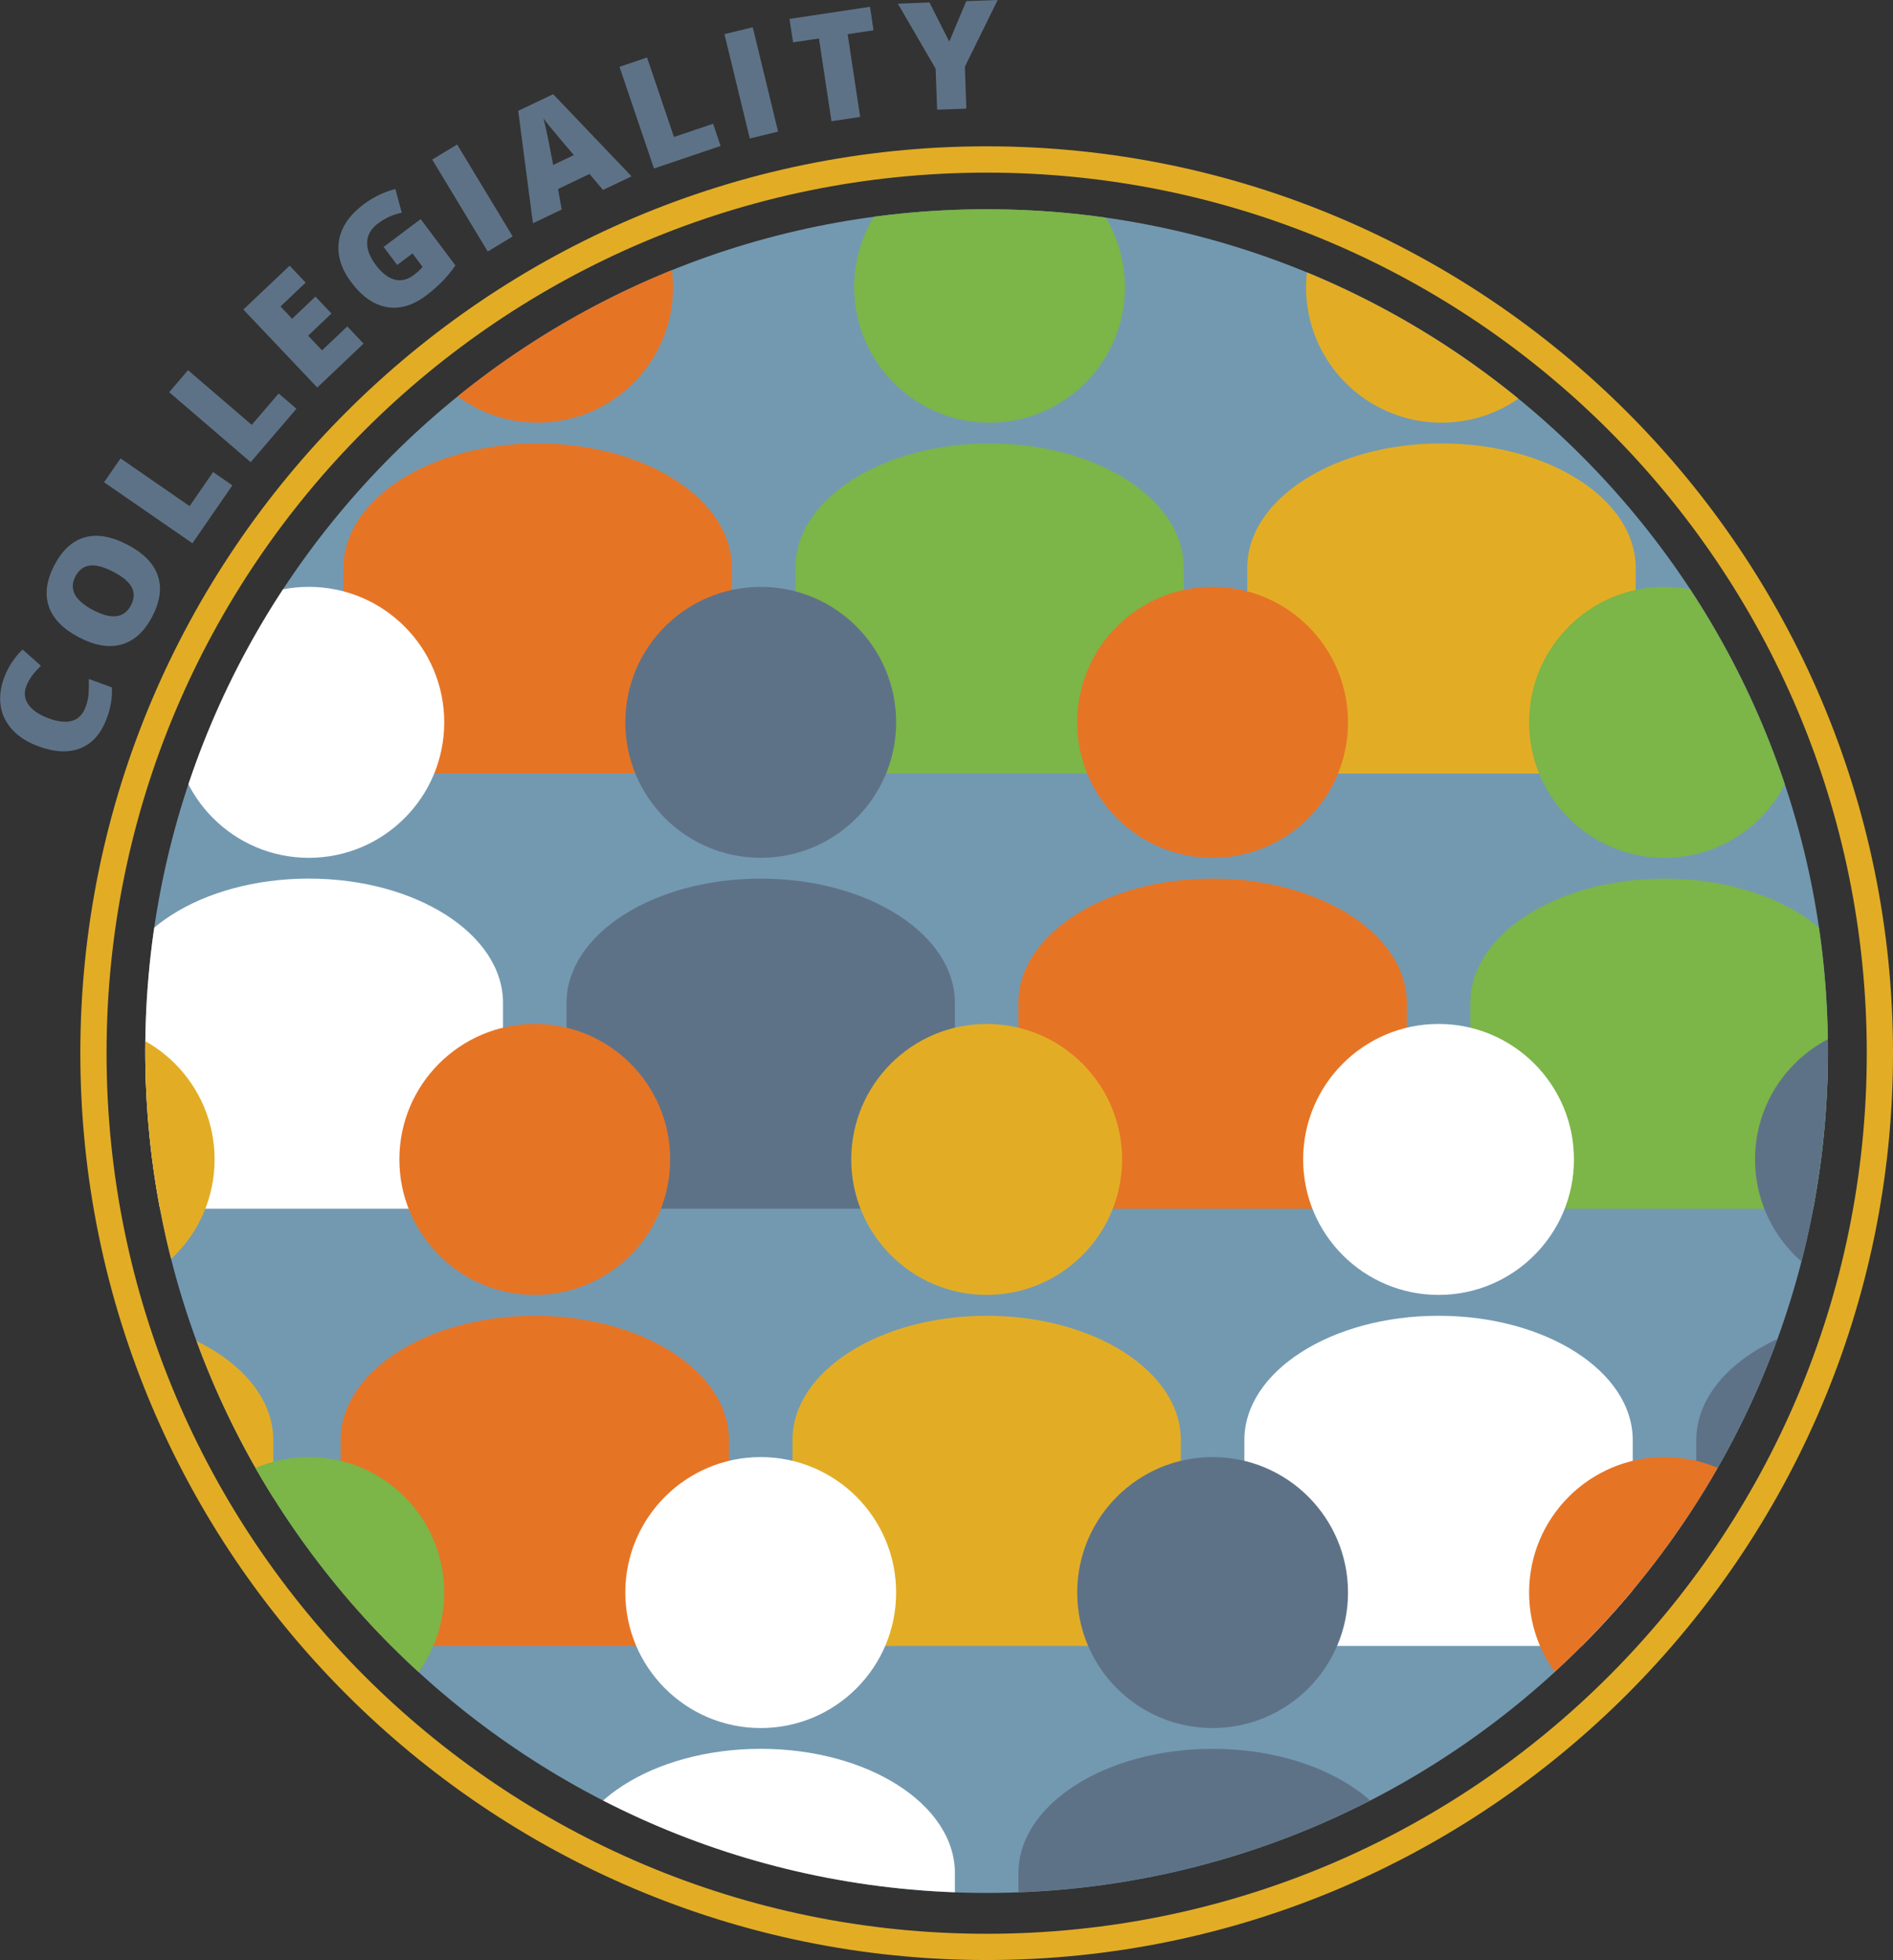
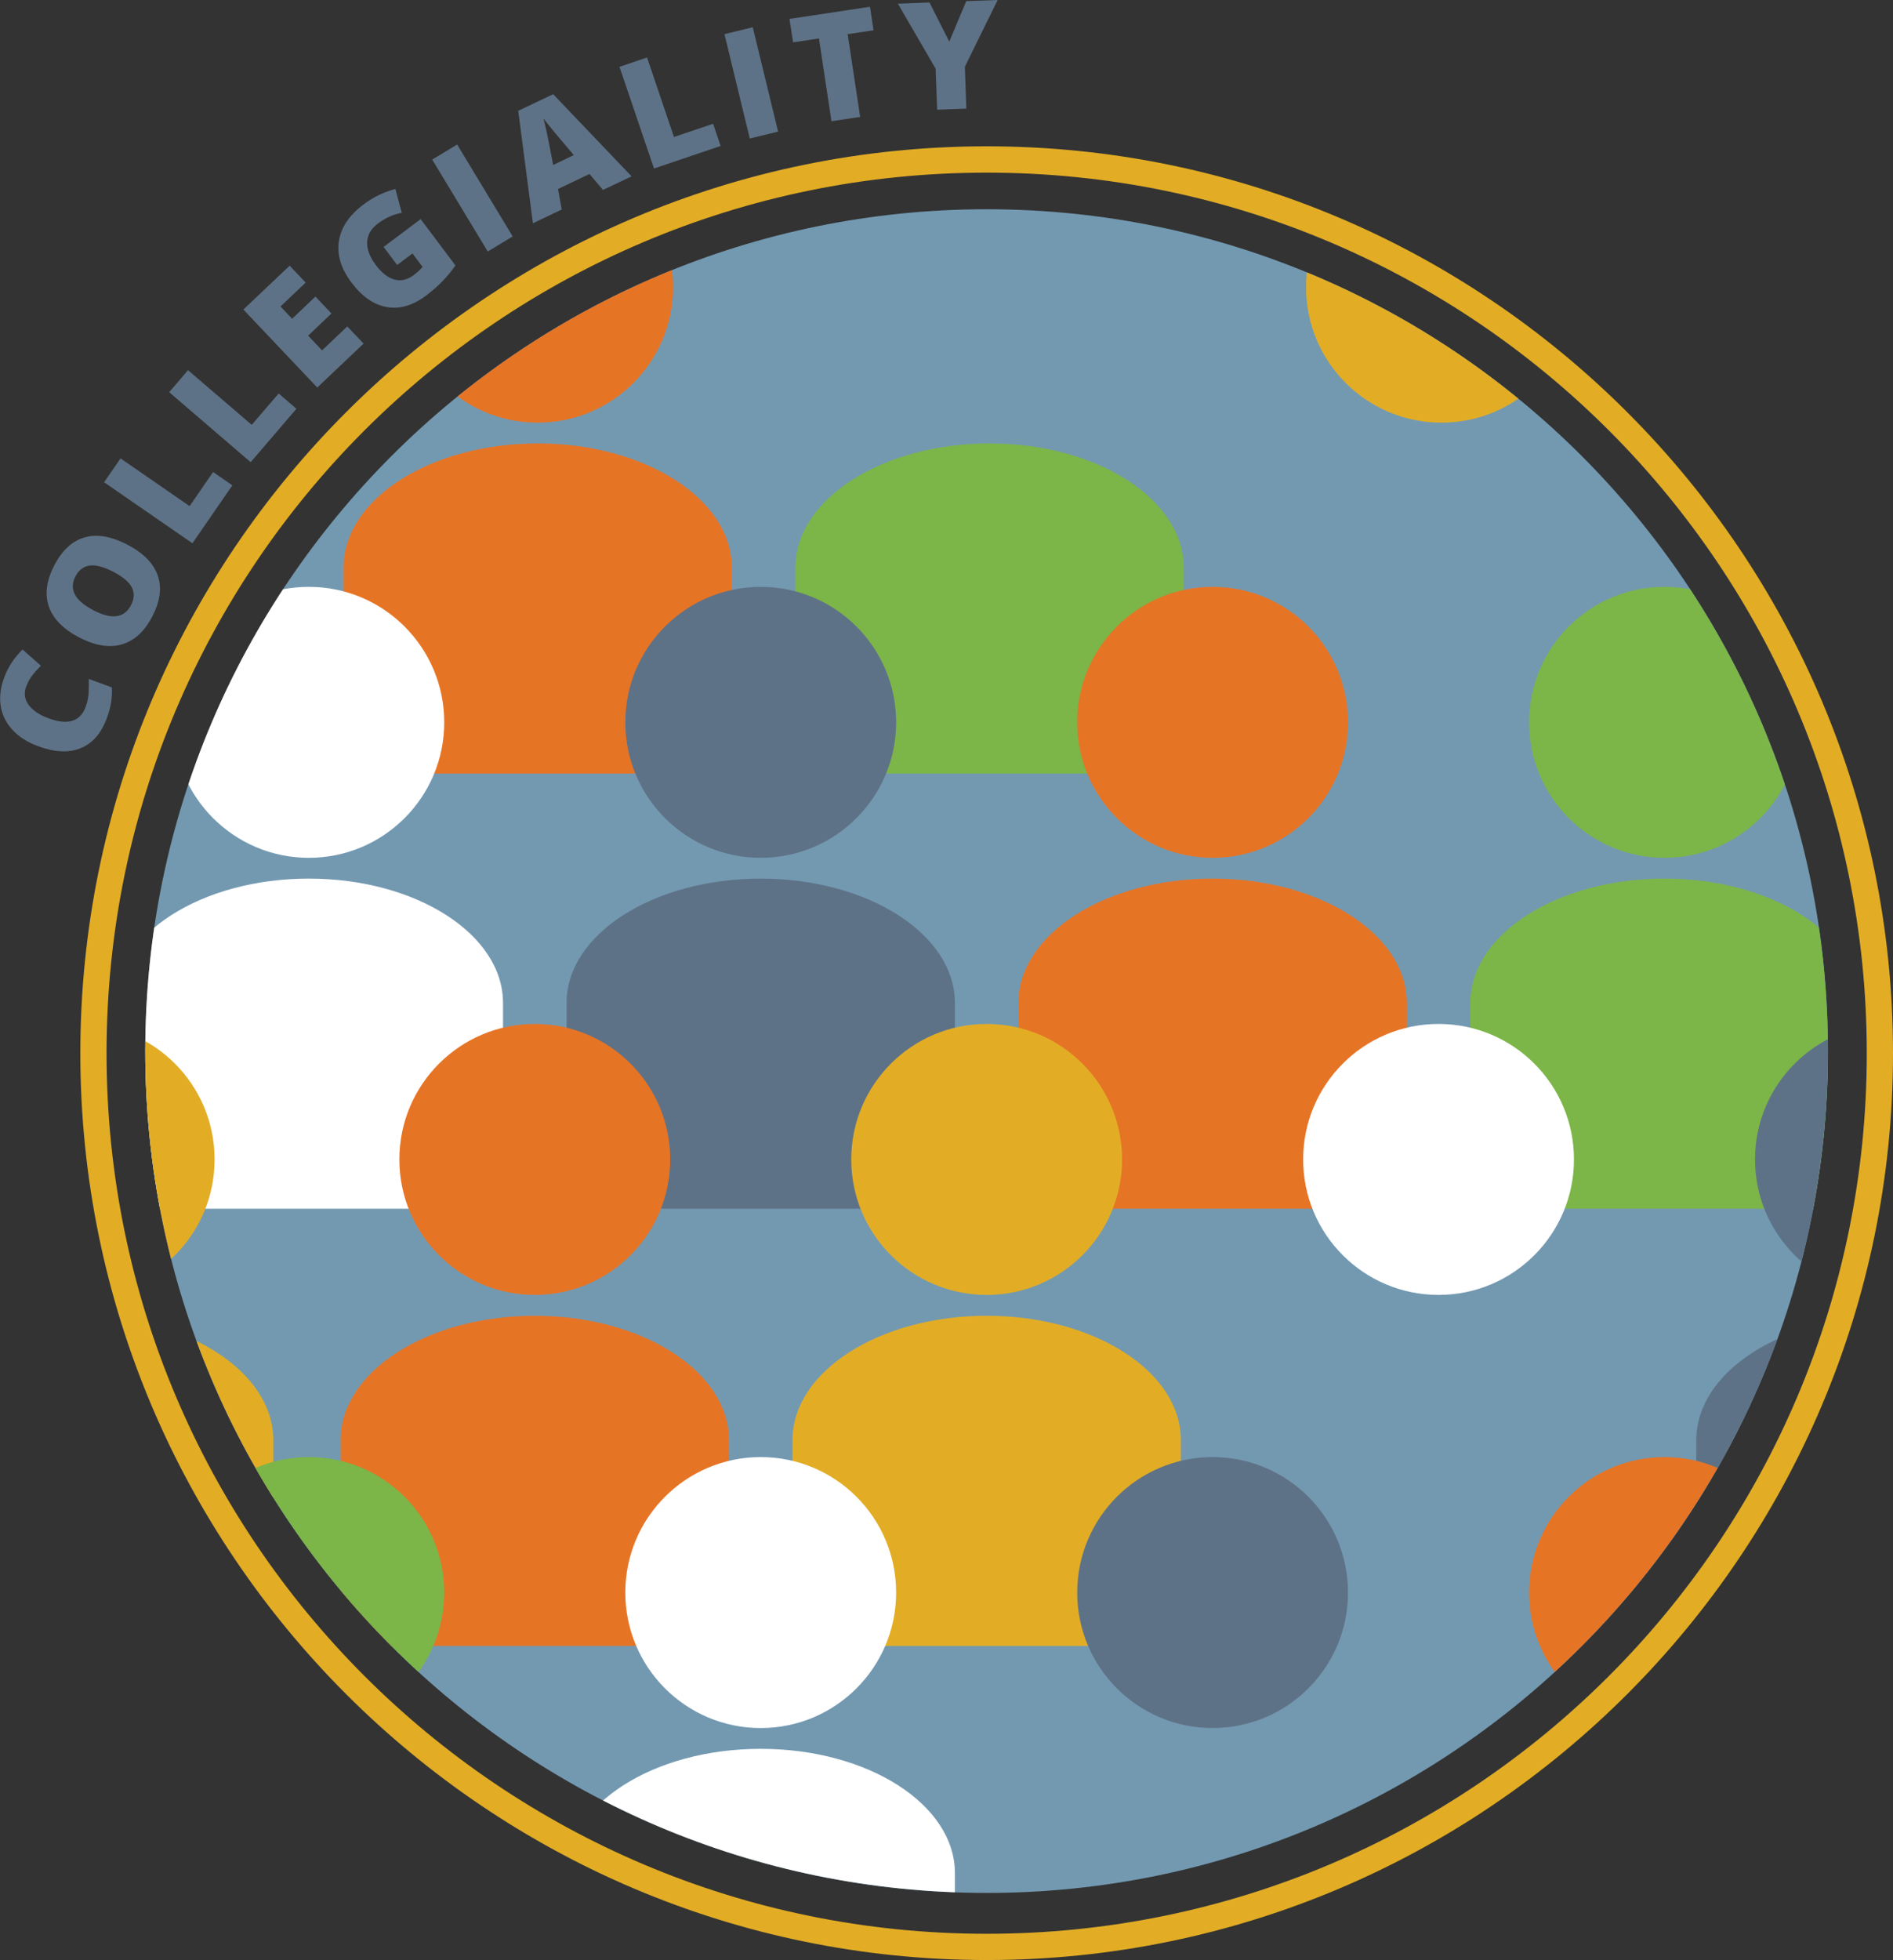
<svg xmlns="http://www.w3.org/2000/svg" id="Layer_1" viewBox="0 0 215.15 222.64">
  <rect x="0" y="0" width="215.15" height="222.64" fill="#333333" stroke="none" />
  <defs>
    <style>.cls-1{fill:none;}.cls-2{clip-path:url(#clippath);}.cls-3{fill:#fff;}.cls-4{fill:#e67425;}.cls-5{fill:#7399b1;}.cls-6{fill:#7cb548;}.cls-7{fill:#e2ad25;}.cls-8{fill:#5e7287;}</style>
    <clipPath id="clippath">
      <path class="cls-1" d="m16.51,119.39c0,52.81,42.81,95.62,95.62,95.62s95.62-42.81,95.62-95.62S164.95,23.77,112.14,23.77,16.51,66.58,16.51,119.39" />
    </clipPath>
  </defs>
  <path class="cls-5" d="m207.76,119.39c0,52.81-42.81,95.63-95.62,95.63S16.51,172.21,16.51,119.39,59.33,23.77,112.14,23.77s95.62,42.81,95.62,95.62" />
  <path class="cls-7" d="m112.14,19.61c55.24,0,100.03,44.78,100.03,100.03s-44.78,100.02-100.03,100.02S12.11,174.87,12.11,119.63,56.9,19.61,112.14,19.61m0-2.99C55.34,16.62,9.13,62.83,9.13,119.63s46.21,103.01,103.01,103.01,103.01-46.21,103.01-103.01S168.94,16.62,112.14,16.62" />
  <g class="cls-2">
-     <path class="cls-6" d="m127.86,32.62c0,8.5-6.89,15.39-15.39,15.39s-15.39-6.89-15.39-15.39,6.89-15.39,15.39-15.39,15.39,6.89,15.39,15.39" />
    <path class="cls-6" d="m112.47,50.37c-12.19,0-22.07,6.32-22.07,14.12v23.38h44.14v-23.38c0-7.8-9.88-14.12-22.07-14.12" />
    <path class="cls-7" d="m179.22,32.62c0,8.5-6.89,15.39-15.39,15.39s-15.39-6.89-15.39-15.39,6.89-15.39,15.39-15.39,15.39,6.89,15.39,15.39" />
-     <path class="cls-7" d="m163.83,50.37c-12.19,0-22.07,6.32-22.07,14.12v23.38h44.14v-23.38c0-7.8-9.88-14.12-22.07-14.12" />
    <path class="cls-4" d="m76.5,32.62c0,8.5-6.89,15.39-15.39,15.39s-15.39-6.89-15.39-15.39,6.89-15.39,15.39-15.39,15.39,6.89,15.39,15.39" />
    <path class="cls-4" d="m61.11,50.37c-12.19,0-22.07,6.32-22.07,14.12v23.38h44.14v-23.38c0-7.8-9.88-14.12-22.07-14.12" />
    <path class="cls-8" d="m101.85,82.05c0,8.5-6.89,15.39-15.39,15.39s-15.39-6.89-15.39-15.39,6.89-15.39,15.39-15.39,15.39,6.89,15.39,15.39" />
    <path class="cls-8" d="m86.46,99.8c-12.19,0-22.07,6.32-22.07,14.12v23.38h44.14v-23.38c0-7.8-9.88-14.12-22.07-14.12" />
    <path class="cls-6" d="m204.57,82.05c0,8.5-6.89,15.39-15.39,15.39s-15.39-6.89-15.39-15.39,6.89-15.39,15.39-15.39,15.39,6.89,15.39,15.39" />
    <path class="cls-6" d="m189.18,99.8c-12.19,0-22.07,6.32-22.07,14.12v23.38h44.14v-23.38c0-7.8-9.88-14.12-22.07-14.12" />
    <path class="cls-4" d="m153.21,82.05c0,8.5-6.89,15.39-15.39,15.39s-15.39-6.89-15.39-15.39,6.89-15.39,15.39-15.39,15.39,6.89,15.39,15.39" />
    <path class="cls-4" d="m137.82,99.8c-12.19,0-22.07,6.32-22.07,14.12v23.38h44.14v-23.38c0-7.8-9.88-14.12-22.07-14.12" />
    <path class="cls-3" d="m50.49,82.05c0,8.5-6.89,15.39-15.39,15.39s-15.39-6.89-15.39-15.39,6.89-15.39,15.39-15.39,15.39,6.89,15.39,15.39" />
    <path class="cls-3" d="m35.1,99.8c-12.19,0-22.07,6.32-22.07,14.12v23.38h44.14v-23.38c0-7.8-9.88-14.12-22.07-14.12" />
    <path class="cls-7" d="m127.53,131.7c0,8.5-6.89,15.39-15.39,15.39s-15.39-6.89-15.39-15.39,6.89-15.39,15.39-15.39,15.39,6.89,15.39,15.39" />
    <path class="cls-7" d="m112.14,149.46c-12.19,0-22.07,6.32-22.07,14.12v23.38h44.14v-23.38c0-7.8-9.88-14.12-22.07-14.12" />
    <path class="cls-8" d="m230.25,131.7c0,8.5-6.89,15.39-15.39,15.39s-15.39-6.89-15.39-15.39,6.89-15.39,15.39-15.39,15.39,6.89,15.39,15.39" />
    <path class="cls-8" d="m214.86,149.46c-12.19,0-22.07,6.32-22.07,14.12v23.38h44.14v-23.38c0-7.8-9.88-14.12-22.07-14.12" />
    <path class="cls-3" d="m178.89,131.7c0,8.5-6.89,15.39-15.39,15.39s-15.39-6.89-15.39-15.39,6.89-15.39,15.39-15.39,15.39,6.89,15.39,15.39" />
-     <path class="cls-3" d="m163.5,149.46c-12.19,0-22.07,6.32-22.07,14.12v23.38h44.14v-23.38c0-7.8-9.88-14.12-22.07-14.12" />
    <path class="cls-4" d="m76.17,131.7c0,8.5-6.89,15.39-15.39,15.39s-15.39-6.89-15.39-15.39,6.89-15.39,15.39-15.39,15.39,6.89,15.39,15.39" />
    <path class="cls-4" d="m60.78,149.46c-12.19,0-22.07,6.32-22.07,14.12v23.38h44.14v-23.38c0-7.8-9.88-14.12-22.07-14.12" />
    <path class="cls-7" d="m24.39,131.7c0,8.5-6.89,15.39-15.39,15.39s-15.39-6.89-15.39-15.39,6.89-15.39,15.39-15.39,15.39,6.89,15.39,15.39" />
    <path class="cls-7" d="m8.99,149.46c-12.19,0-22.07,6.32-22.07,14.12v23.38H31.06v-23.38c0-7.8-9.88-14.12-22.07-14.12" />
    <path class="cls-3" d="m101.85,180.9c0,8.5-6.89,15.39-15.39,15.39s-15.39-6.89-15.39-15.39,6.89-15.39,15.39-15.39,15.39,6.89,15.39,15.39" />
    <path class="cls-3" d="m86.46,198.65c-12.19,0-22.07,6.32-22.07,14.12v23.38h44.14v-23.38c0-7.8-9.88-14.12-22.07-14.12" />
    <path class="cls-4" d="m204.57,180.9c0,8.5-6.89,15.39-15.39,15.39s-15.39-6.89-15.39-15.39,6.89-15.39,15.39-15.39,15.39,6.89,15.39,15.39" />
    <path class="cls-4" d="m189.18,198.65c-12.19,0-22.07,6.32-22.07,14.12v23.38h44.14v-23.38c0-7.8-9.88-14.12-22.07-14.12" />
    <path class="cls-8" d="m153.21,180.9c0,8.5-6.89,15.39-15.39,15.39s-15.39-6.89-15.39-15.39,6.89-15.39,15.39-15.39,15.39,6.89,15.39,15.39" />
-     <path class="cls-8" d="m137.82,198.65c-12.19,0-22.07,6.32-22.07,14.12v23.38h44.14v-23.38c0-7.8-9.88-14.12-22.07-14.12" />
    <path class="cls-6" d="m50.49,180.9c0,8.5-6.89,15.39-15.39,15.39s-15.39-6.89-15.39-15.39,6.89-15.39,15.39-15.39,15.39,6.89,15.39,15.39" />
    <path class="cls-6" d="m35.1,198.65c-12.19,0-22.07,6.32-22.07,14.12v23.38h44.14v-23.38c0-7.8-9.88-14.12-22.07-14.12" />
  </g>
  <path class="cls-8" d="m2.97,77.99c-.27.74-.18,1.42.27,2.06.45.63,1.21,1.15,2.27,1.54,2.2.81,3.61.38,4.23-1.3.19-.51.3-1.02.33-1.55.03-.53.04-1.07.02-1.62l2.62.96c.07,1.11-.11,2.27-.56,3.48-.64,1.73-1.62,2.87-2.97,3.42-1.34.55-2.96.48-4.85-.22-1.19-.44-2.15-1.04-2.88-1.82-.73-.78-1.19-1.67-1.36-2.69-.17-1.02-.05-2.09.36-3.22.45-1.24,1.16-2.32,2.11-3.25l2.09,1.84c-.35.35-.68.71-.97,1.08-.29.37-.53.8-.7,1.29" />
  <path class="cls-8" d="m14.48,61.87c1.82.95,2.97,2.12,3.45,3.51.48,1.39.27,2.94-.63,4.66-.89,1.7-2.04,2.75-3.46,3.16-1.42.41-3.05.14-4.87-.81-1.8-.94-2.94-2.11-3.42-3.5-.48-1.4-.27-2.95.62-4.67.9-1.72,2.05-2.78,3.46-3.18,1.41-.4,3.02-.12,4.85.83m-3.88,7.44c2.09,1.09,3.52.91,4.28-.55.39-.74.42-1.42.1-2.04-.32-.62-1.02-1.21-2.1-1.77-1.08-.56-1.97-.8-2.68-.71-.7.09-1.24.5-1.62,1.22-.77,1.46-.09,2.75,2.02,3.85" />
  <polygon class="cls-8" points="21.87 61.71 11.83 54.78 13.7 52.07 21.55 57.49 24.22 53.62 26.41 55.13 21.87 61.71" />
  <polygon class="cls-8" points="28.49 52.5 19.23 44.55 21.37 42.05 28.61 48.26 31.67 44.7 33.69 46.43 28.49 52.5" />
  <polygon class="cls-8" points="41.32 39.03 36.06 44.02 27.66 35.16 32.92 30.18 34.74 32.1 31.88 34.81 33.2 36.21 35.85 33.69 37.67 35.61 35.02 38.13 36.6 39.8 39.47 37.08 41.32 39.03" />
  <path class="cls-8" d="m43.6,28.05l4.21-3.16,3.95,5.26c-.85,1.25-1.96,2.39-3.33,3.42-1.5,1.13-2.99,1.57-4.47,1.31-1.47-.26-2.82-1.19-4.03-2.81-1.18-1.57-1.65-3.14-1.41-4.69.24-1.55,1.17-2.93,2.79-4.15.61-.46,1.24-.84,1.87-1.13.63-.29,1.22-.5,1.76-.63l.72,2.7c-.96.18-1.87.59-2.71,1.22-.77.58-1.18,1.27-1.22,2.09-.04.82.28,1.69.98,2.62.68.91,1.4,1.46,2.14,1.66.74.19,1.47.02,2.18-.52.39-.29.72-.6,1-.92l-1.15-1.53-1.74,1.31-1.53-2.04Z" />
  <rect class="cls-8" x="52.04" y="16.39" width="3.31" height="12.2" transform="translate(-3.89 31.02) rotate(-31.15)" />
  <path class="cls-8" d="m68.53,21.57l-1.53-1.81-3.58,1.71.42,2.33-3.27,1.56-1.67-12.77,3.97-1.89,8.91,9.33-3.26,1.55Zm-3.31-3.95l-1.34-1.58c-.3-.35-.68-.8-1.15-1.37-.46-.56-.78-.97-.97-1.22.08.28.19.74.34,1.39.15.65.4,1.95.77,3.9l2.34-1.12Z" />
  <polygon class="cls-8" points="74.33 19.14 70.41 7.59 73.54 6.53 76.6 15.56 81.05 14.06 81.9 16.58 74.33 19.14" />
  <rect class="cls-8" x="83.73" y="3.32" width="3.31" height="12.2" transform="translate(.19 20.41) rotate(-13.65)" />
  <polygon class="cls-8" points="97.76 13.28 94.5 13.77 93.08 4.37 90.14 4.81 89.73 2.15 98.88 .77 99.28 3.44 96.34 3.88 97.76 13.28" />
  <polygon class="cls-8" points="107.89 4.73 109.82 .13 113.39 0 109.66 7.58 109.83 12.34 106.51 12.46 106.34 7.8 102.05 .42 105.64 .28 107.89 4.73" />
</svg>